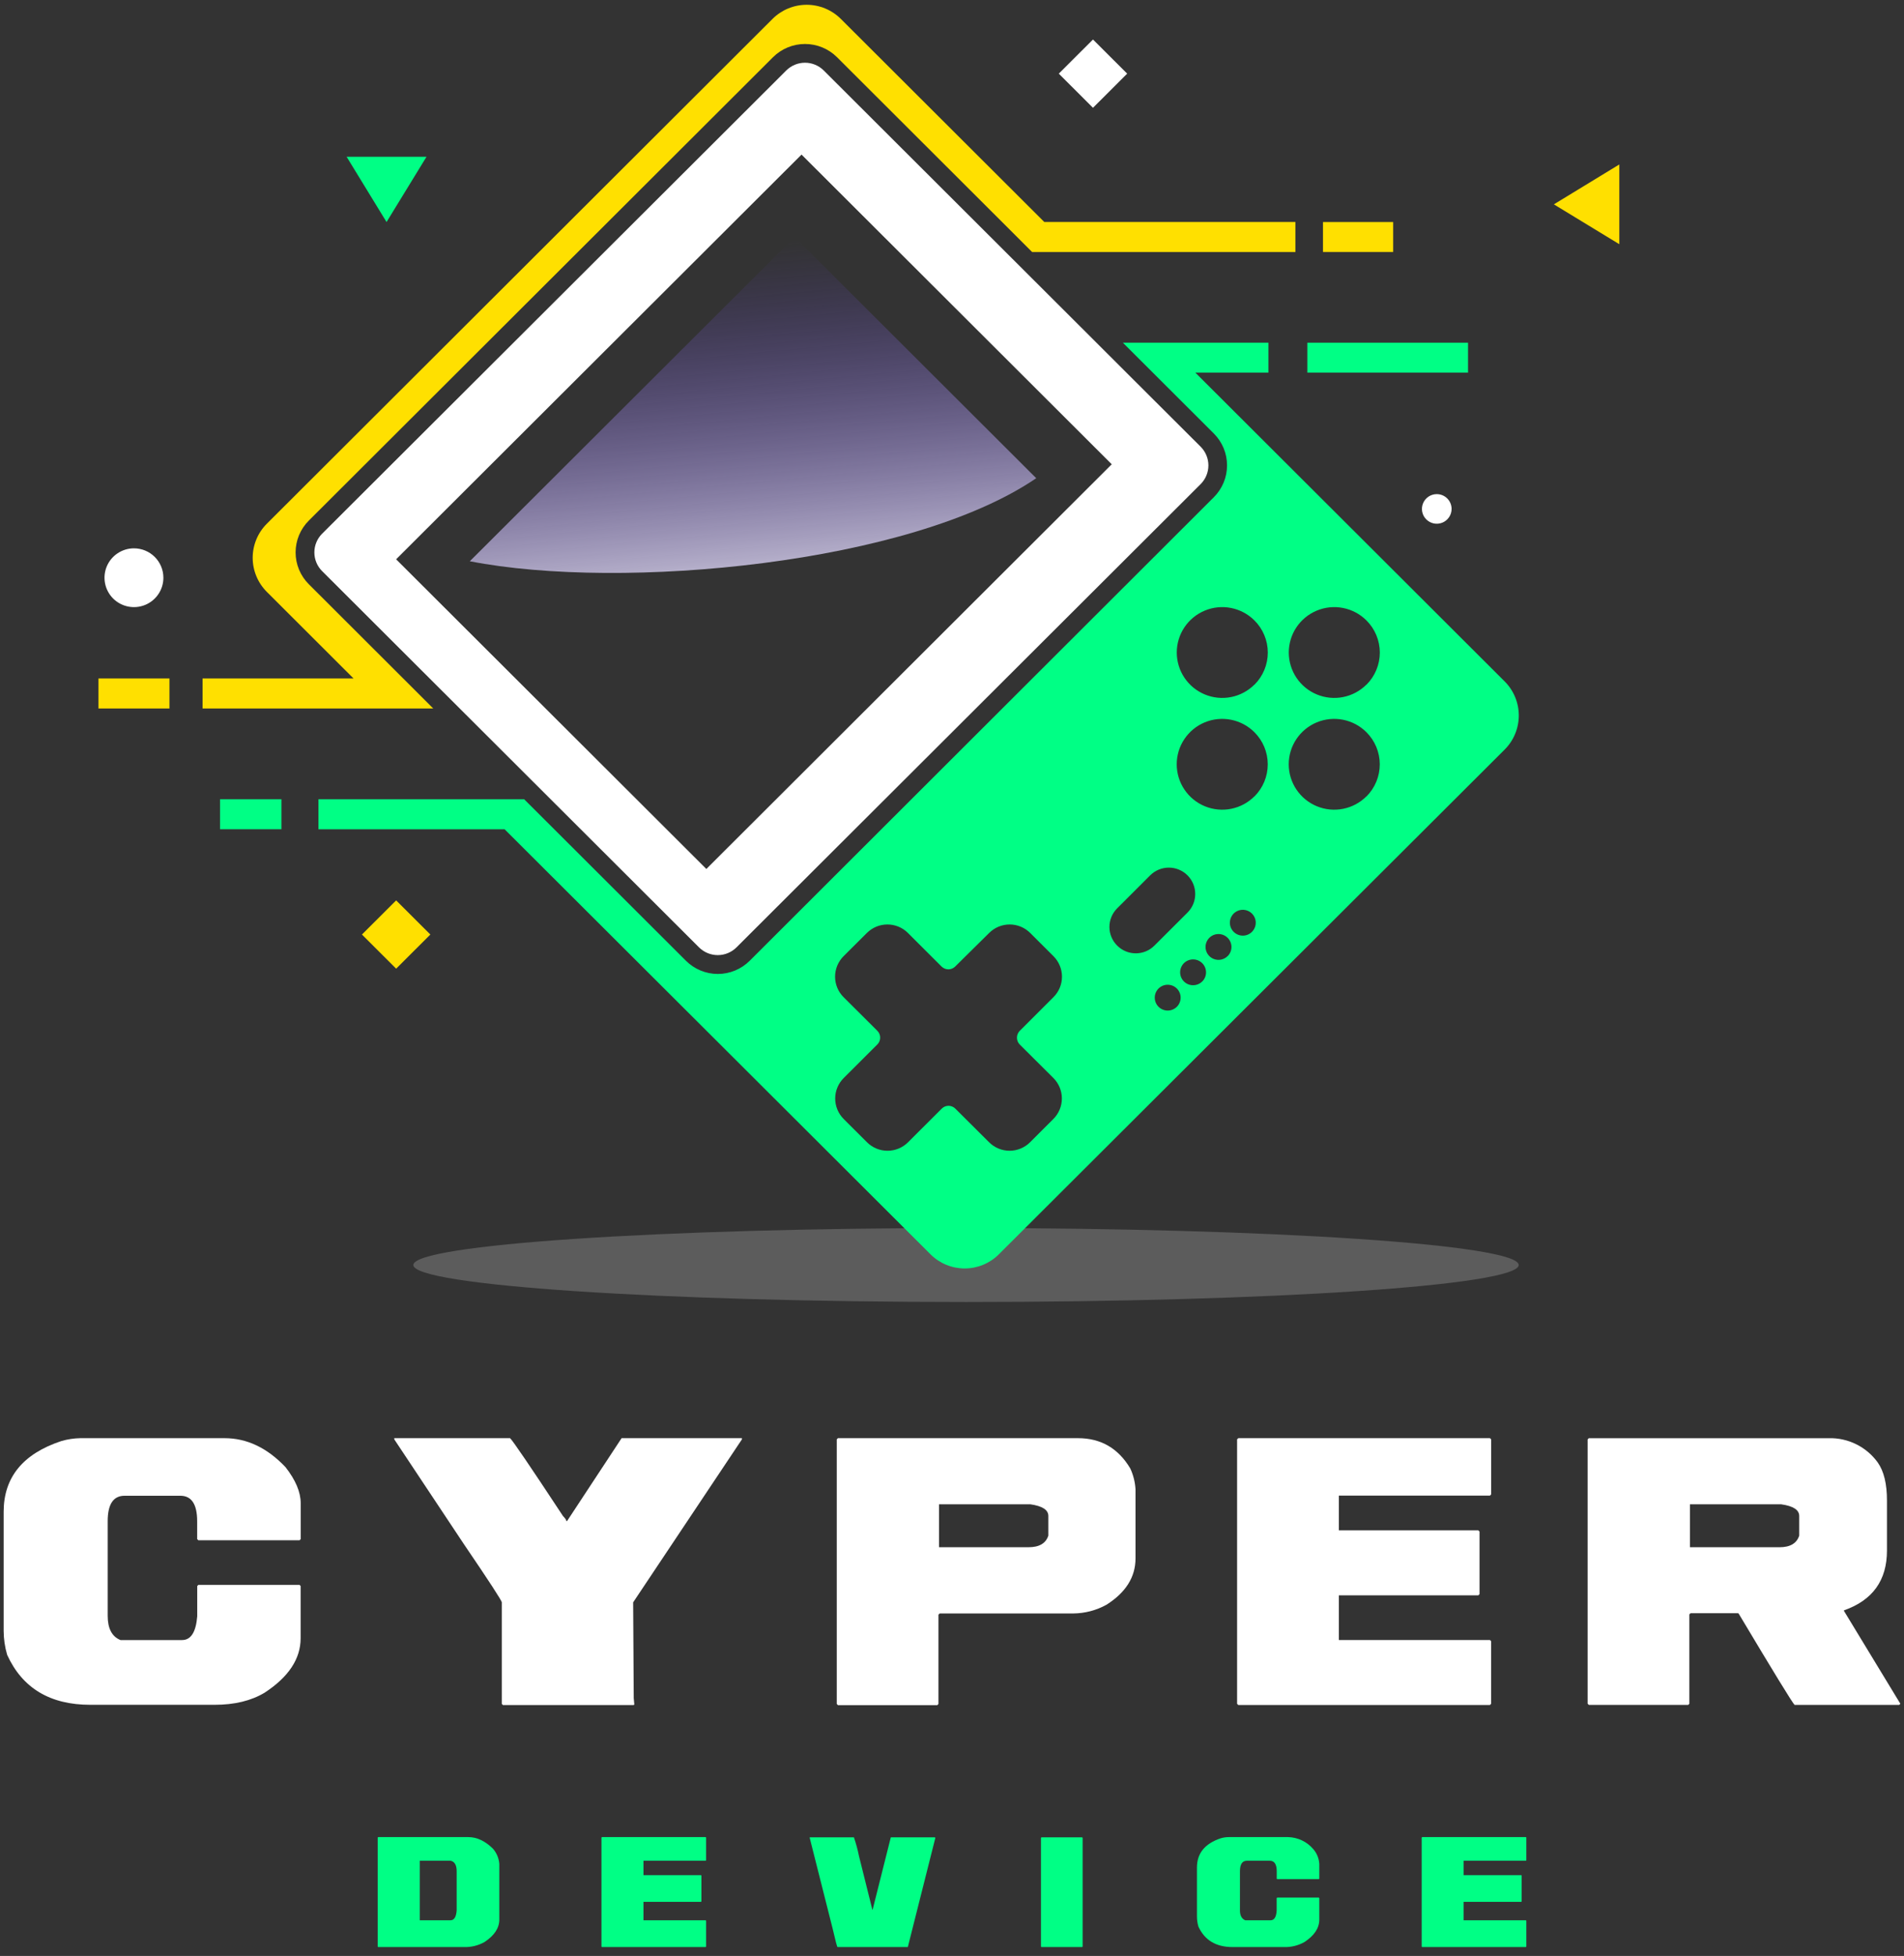
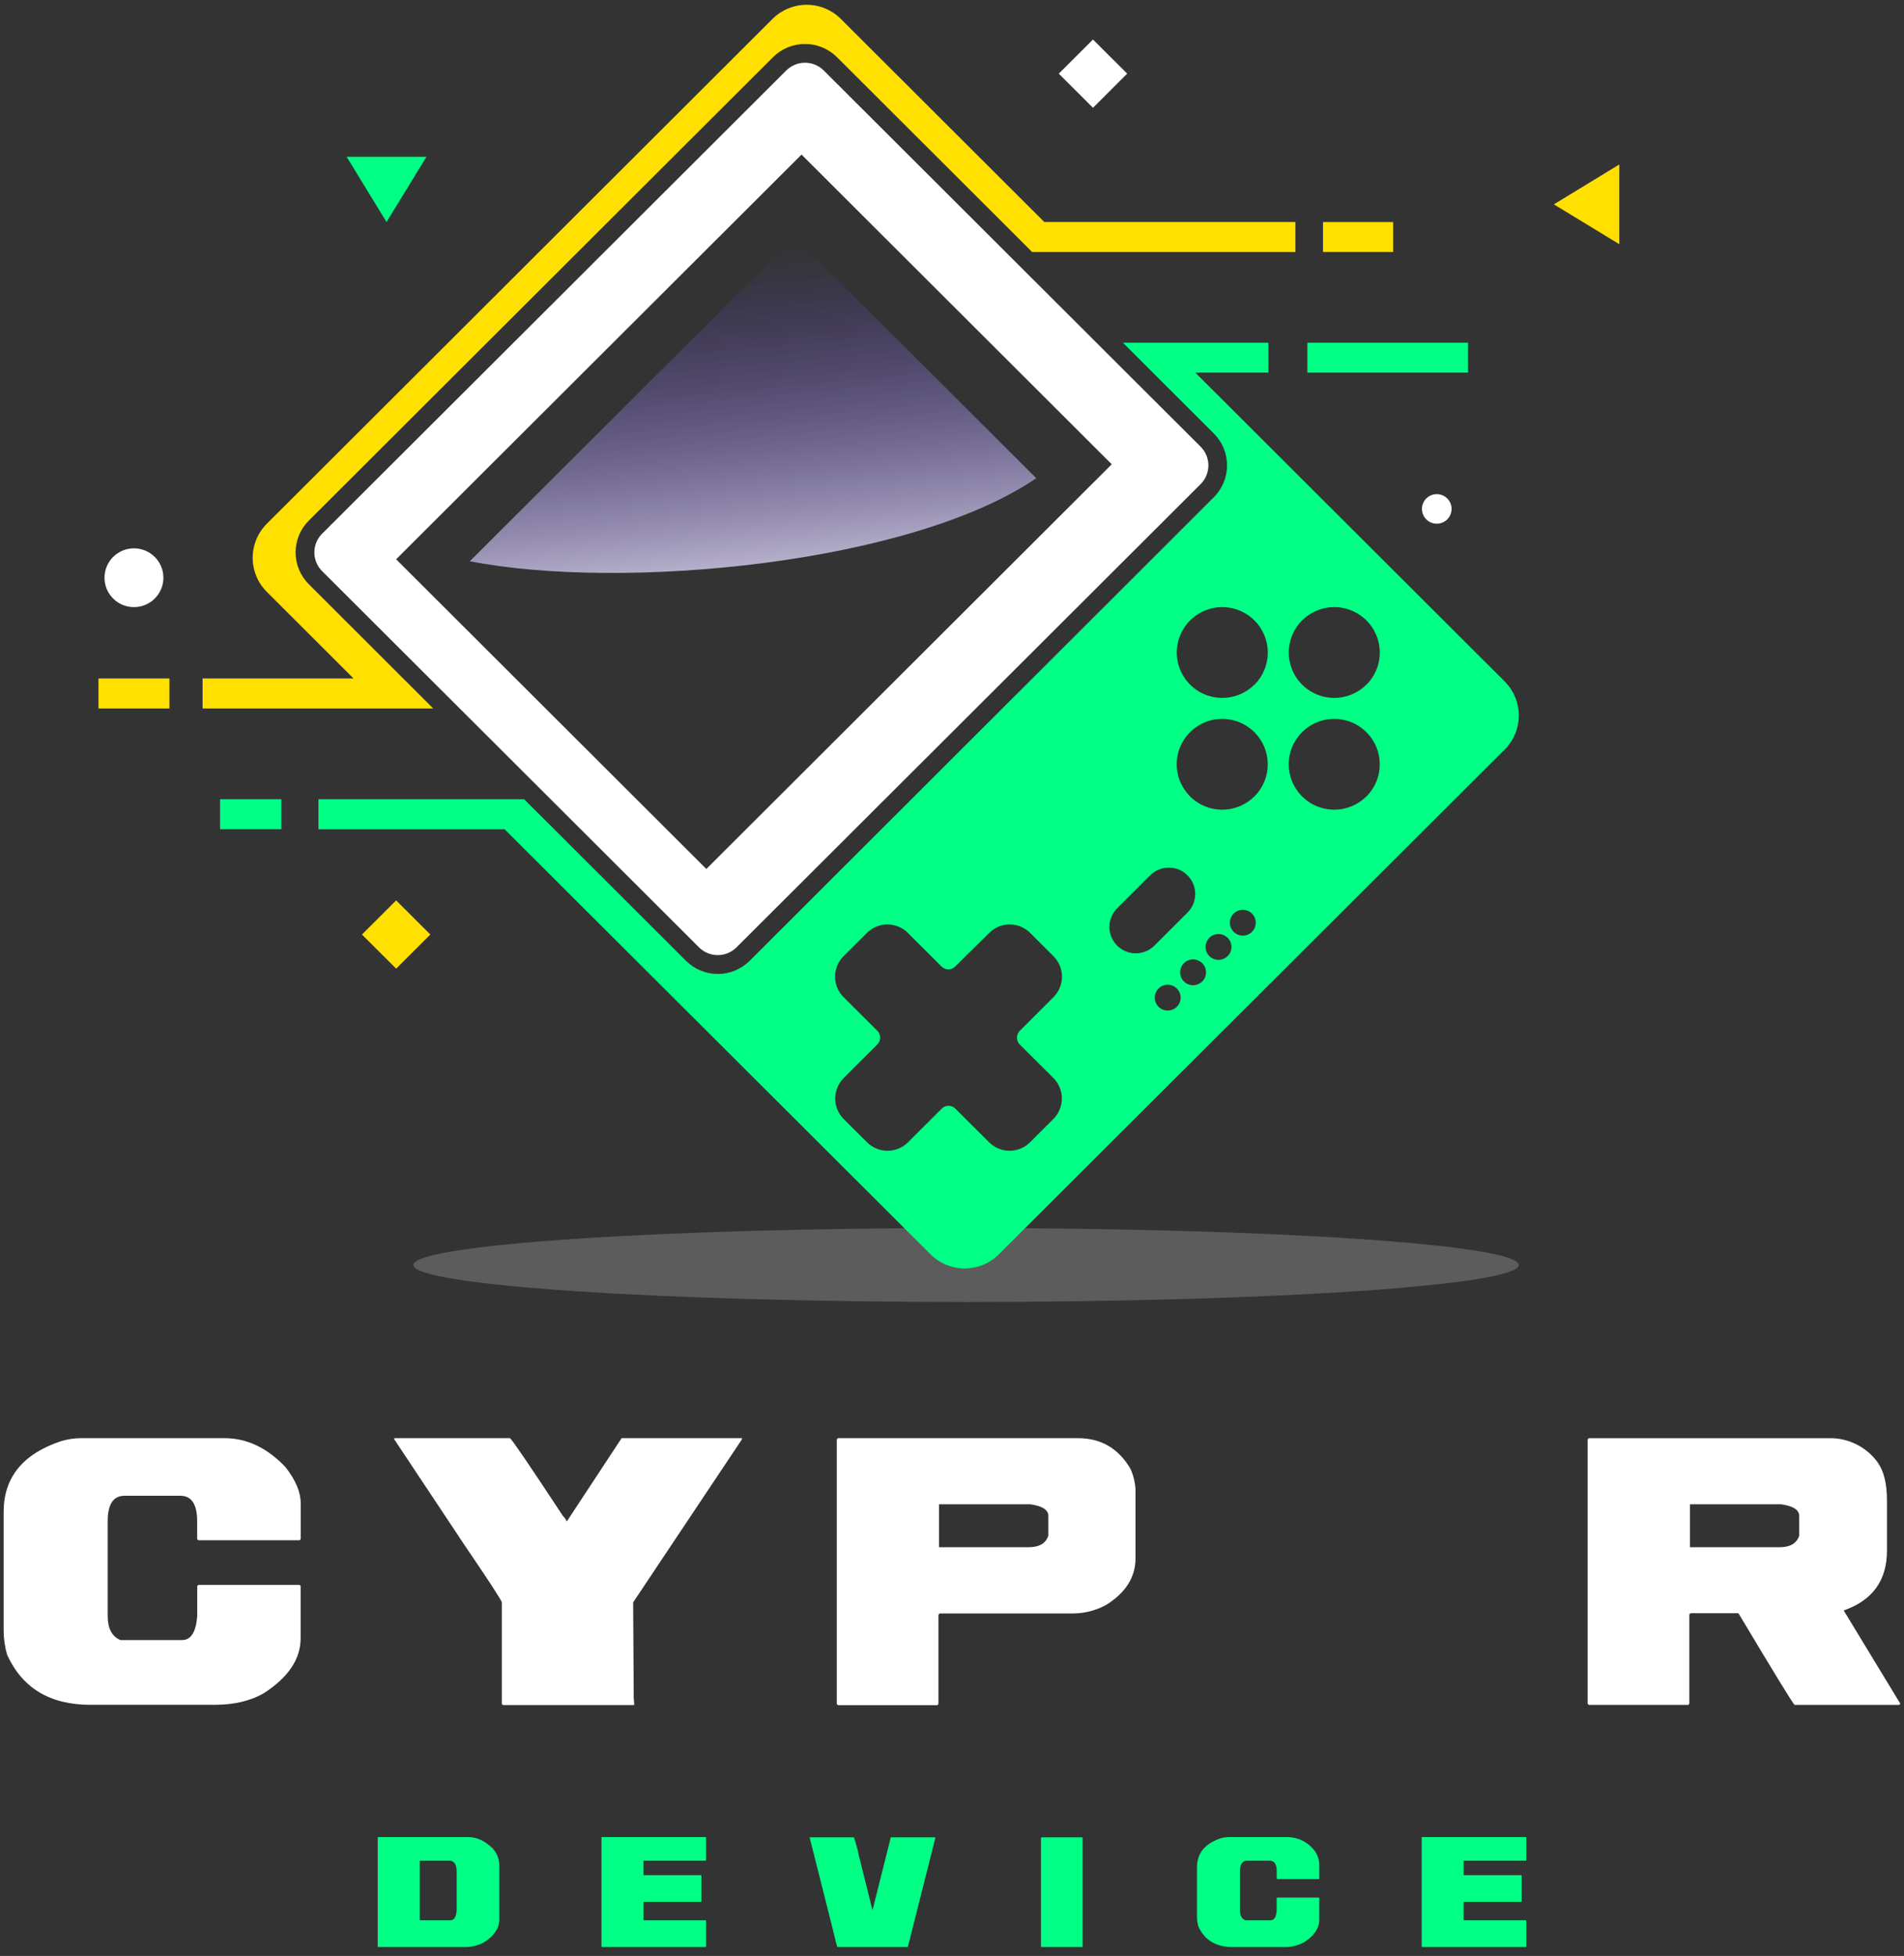
<svg xmlns="http://www.w3.org/2000/svg" width="112" height="115" viewBox="0 0 112 115" fill="none">
  <rect x="0" y="0" width="112" height="115" fill="#333333" stroke="none" />
  <g id="Logo">
    <path id="Vector" d="M4.728 84.556H13.206C14.522 84.556 15.719 85.124 16.796 86.261C17.391 87.022 17.688 87.728 17.688 88.377V90.491L17.62 90.56H11.668L11.598 90.491V89.443C11.598 88.442 11.268 87.942 10.609 87.942H7.327C6.664 87.942 6.334 88.442 6.335 89.443V95.002C6.335 95.748 6.585 96.222 7.086 96.426H10.71C11.229 96.426 11.526 95.96 11.602 95.027V93.248L11.672 93.18H17.617L17.684 93.248V96.318C17.684 97.53 16.978 98.598 15.565 99.521C14.774 99.996 13.793 100.233 12.624 100.233H5.311C2.946 100.233 1.316 99.255 0.422 97.298C0.286 96.838 0.217 96.36 0.215 95.88V88.887C0.215 86.863 1.345 85.476 3.604 84.727C3.969 84.62 4.347 84.563 4.728 84.556Z" fill="white" />
    <path id="Vector_2" d="M23.192 84.556H30.003C30.145 84.674 31.182 86.198 33.113 89.128C33.251 89.274 33.319 89.377 33.319 89.434H33.354L36.565 84.556H43.643V84.625L37.244 94.209L37.278 99.838L37.312 100.213L37.278 100.247H29.585L29.517 100.178V94.209C29.517 94.113 28.777 92.975 27.295 90.797L23.192 84.625V84.556Z" fill="white" />
    <path id="Vector_3" d="M49.29 84.556H63.409C64.754 84.556 65.78 85.149 66.486 86.335C66.666 86.722 66.77 87.138 66.795 87.563V91.623C66.795 92.719 66.225 93.629 65.084 94.351C64.488 94.68 63.818 94.856 63.136 94.862H55.274L55.204 94.931V100.183L55.137 100.252H49.29L49.222 100.183V84.625L49.29 84.556ZM55.238 88.444V90.968H60.504C61.13 90.968 61.519 90.742 61.667 90.286V89.128C61.667 88.772 61.314 88.544 60.607 88.444H55.238Z" fill="white" />
-     <path id="Vector_4" d="M72.842 84.556H87.646L87.714 84.625V87.864L87.646 87.933H78.756V89.977H86.961L87.031 90.044V93.728L86.961 93.796H78.756V96.423H87.644L87.712 96.49V100.174L87.644 100.244H72.84L72.77 100.174V84.625L72.842 84.556Z" fill="white" />
    <path id="Vector_5" d="M93.461 84.557H107.579C108.138 84.544 108.691 84.666 109.191 84.915C109.692 85.162 110.124 85.528 110.451 85.98C110.817 86.493 111 87.243 110.998 88.232V91.165C110.998 92.916 110.155 94.087 108.469 94.679V94.713L111.785 100.17L111.717 100.239H105.563C105.409 100.073 104.315 98.287 102.281 94.882L102.246 94.849H99.444L99.374 94.918V100.17L99.306 100.239H93.461L93.391 100.17V84.626L93.461 84.557ZM99.41 88.445V90.969H104.673C105.301 90.969 105.688 90.743 105.836 90.287V89.129C105.836 88.773 105.483 88.545 104.777 88.445H99.41Z" fill="white" />
    <path id="Vector_6" opacity="0.2" d="M56.824 76.55C74.78 76.55 89.335 75.576 89.335 74.375C89.335 73.174 74.78 72.2 56.824 72.2C38.868 72.2 24.313 73.174 24.313 74.375C24.313 75.576 38.868 76.55 56.824 76.55Z" fill="white" />
    <path id="Vector_7" d="M48.451 4.14C48.159 3.851 47.764 3.688 47.353 3.688C46.941 3.688 46.546 3.851 46.254 4.14L18.944 31.383C18.654 31.674 18.492 32.068 18.492 32.479C18.492 32.889 18.654 33.283 18.944 33.574L25.274 39.89L26.507 41.12L33.654 48.251L41.122 55.703C41.414 55.992 41.809 56.155 42.221 56.155C42.633 56.155 43.028 55.992 43.32 55.703L70.63 28.459C70.919 28.168 71.082 27.774 71.082 27.364C71.082 26.953 70.919 26.56 70.63 26.268L66.262 21.912L64.498 20.15L59.147 14.811L48.451 4.14ZM65.397 27.297L41.752 50.889L41.55 51.091L23.301 32.883L47.149 9.089L65.397 27.297Z" fill="white" />
    <path id="Vector_8" d="M88.508 40.062L70.314 21.909H74.613V20.148H66.051L67.815 21.909L71.4 25.486C71.647 25.733 71.843 26.025 71.977 26.347C72.111 26.668 72.179 27.013 72.179 27.361C72.179 27.71 72.111 28.055 71.977 28.376C71.843 28.698 71.647 28.99 71.4 29.236L44.105 56.483C43.858 56.73 43.565 56.926 43.243 57.06C42.92 57.194 42.575 57.263 42.225 57.263C41.876 57.263 41.53 57.194 41.208 57.06C40.885 56.926 40.593 56.73 40.346 56.483L32.602 48.756L30.832 46.99H18.733V48.756H29.682L54.739 73.75C55.271 74.28 55.993 74.578 56.746 74.578C57.498 74.578 58.22 74.28 58.752 73.75L88.508 44.072C88.772 43.809 88.981 43.496 89.124 43.152C89.267 42.808 89.341 42.439 89.341 42.067C89.341 41.694 89.267 41.326 89.124 40.982C88.981 40.638 88.772 40.325 88.508 40.062ZM59.979 61.406L61.963 63.38C62.122 63.538 62.247 63.726 62.333 63.932C62.419 64.139 62.463 64.361 62.463 64.584C62.463 64.808 62.419 65.03 62.333 65.237C62.247 65.443 62.122 65.631 61.963 65.789L60.595 67.156C60.437 67.315 60.248 67.441 60.041 67.527C59.834 67.613 59.612 67.658 59.387 67.658C59.163 67.658 58.941 67.613 58.733 67.527C58.526 67.441 58.338 67.315 58.18 67.156L56.196 65.182C56.144 65.129 56.082 65.087 56.013 65.058C55.944 65.029 55.87 65.014 55.796 65.014C55.721 65.014 55.647 65.029 55.578 65.058C55.51 65.087 55.447 65.129 55.395 65.182L53.417 67.156C53.259 67.315 53.07 67.441 52.862 67.528C52.655 67.614 52.432 67.658 52.207 67.658C51.982 67.658 51.759 67.614 51.552 67.528C51.344 67.441 51.155 67.315 50.997 67.156L49.632 65.795C49.473 65.636 49.346 65.448 49.26 65.241C49.173 65.034 49.129 64.811 49.129 64.587C49.129 64.363 49.173 64.14 49.26 63.933C49.346 63.726 49.473 63.538 49.632 63.38L51.61 61.406C51.716 61.3 51.775 61.156 51.775 61.006C51.775 60.857 51.716 60.713 51.61 60.607L49.623 58.628C49.464 58.47 49.338 58.282 49.252 58.075C49.166 57.868 49.122 57.647 49.122 57.423C49.122 57.199 49.166 56.977 49.252 56.771C49.338 56.564 49.464 56.376 49.623 56.218L50.993 54.853C51.152 54.695 51.34 54.569 51.547 54.483C51.754 54.398 51.976 54.354 52.201 54.354C52.425 54.354 52.647 54.398 52.854 54.483C53.062 54.569 53.25 54.695 53.408 54.853L55.386 56.827C55.493 56.932 55.637 56.992 55.787 56.992C55.937 56.992 56.081 56.932 56.187 56.827L58.185 54.853C58.344 54.695 58.532 54.569 58.739 54.483C58.946 54.398 59.168 54.354 59.393 54.354C59.617 54.354 59.839 54.398 60.046 54.483C60.253 54.569 60.442 54.695 60.6 54.853L61.968 56.218C62.127 56.376 62.253 56.564 62.339 56.771C62.425 56.978 62.469 57.199 62.469 57.423C62.469 57.647 62.425 57.868 62.339 58.075C62.253 58.282 62.127 58.47 61.968 58.628L59.979 60.614C59.877 60.72 59.82 60.862 59.82 61.01C59.82 61.158 59.877 61.3 59.979 61.406ZM65.716 55.595C65.571 55.452 65.457 55.281 65.378 55.093C65.3 54.905 65.26 54.703 65.26 54.5C65.26 54.296 65.3 54.095 65.378 53.907C65.457 53.719 65.571 53.548 65.716 53.404L67.656 51.466C67.947 51.176 68.342 51.012 68.753 51.011C69.165 51.011 69.56 51.174 69.851 51.464C70.143 51.754 70.307 52.147 70.307 52.558C70.308 52.969 70.145 53.363 69.854 53.654L67.908 55.595C67.764 55.739 67.594 55.854 67.406 55.932C67.217 56.01 67.016 56.05 66.812 56.05C66.608 56.05 66.406 56.01 66.218 55.932C66.03 55.854 65.859 55.739 65.716 55.595ZM69.23 59.19C69.124 59.297 68.988 59.371 68.84 59.401C68.692 59.431 68.538 59.416 68.398 59.359C68.259 59.302 68.139 59.205 68.055 59.08C67.971 58.954 67.926 58.807 67.926 58.656C67.926 58.506 67.971 58.358 68.055 58.233C68.139 58.108 68.259 58.011 68.398 57.953C68.538 57.896 68.692 57.882 68.84 57.912C68.988 57.942 69.124 58.015 69.23 58.122C69.37 58.265 69.449 58.456 69.449 58.656C69.449 58.856 69.37 59.048 69.23 59.19ZM70.723 57.701C70.617 57.808 70.481 57.881 70.333 57.911C70.185 57.941 70.031 57.927 69.891 57.87C69.752 57.812 69.632 57.715 69.548 57.59C69.464 57.465 69.419 57.317 69.419 57.167C69.419 57.016 69.464 56.869 69.548 56.743C69.632 56.618 69.752 56.521 69.891 56.464C70.031 56.407 70.185 56.392 70.333 56.422C70.481 56.452 70.617 56.526 70.723 56.633C70.864 56.776 70.943 56.968 70.943 57.169C70.943 57.369 70.864 57.561 70.723 57.704V57.701ZM72.217 56.209C72.111 56.316 71.975 56.39 71.828 56.42C71.68 56.45 71.526 56.435 71.386 56.378C71.246 56.321 71.127 56.224 71.043 56.099C70.959 55.973 70.914 55.826 70.914 55.675C70.914 55.525 70.959 55.377 71.043 55.252C71.127 55.127 71.246 55.029 71.386 54.972C71.526 54.915 71.68 54.901 71.828 54.931C71.975 54.961 72.111 55.034 72.217 55.141C72.359 55.284 72.439 55.476 72.439 55.677C72.439 55.878 72.359 56.07 72.217 56.213V56.209ZM73.703 54.723C73.636 54.807 73.553 54.876 73.457 54.925C73.362 54.974 73.257 55.003 73.15 55.009C73.043 55.015 72.936 54.998 72.836 54.96C72.736 54.922 72.644 54.863 72.569 54.787C72.493 54.712 72.434 54.621 72.396 54.521C72.357 54.421 72.341 54.314 72.347 54.207C72.353 54.1 72.382 53.996 72.431 53.901C72.48 53.806 72.549 53.722 72.633 53.655C72.779 53.539 72.963 53.481 73.15 53.491C73.337 53.502 73.513 53.581 73.646 53.713C73.778 53.845 73.857 54.021 73.868 54.207C73.878 54.393 73.82 54.577 73.703 54.723ZM73.787 46.823C73.413 47.197 72.936 47.451 72.417 47.554C71.898 47.657 71.36 47.604 70.871 47.402C70.382 47.2 69.964 46.858 69.67 46.419C69.376 45.98 69.219 45.464 69.219 44.936C69.219 44.408 69.376 43.892 69.67 43.453C69.964 43.014 70.382 42.671 70.871 42.469C71.36 42.267 71.898 42.215 72.417 42.318C72.936 42.421 73.413 42.675 73.787 43.048C74.29 43.548 74.573 44.227 74.574 44.934C74.575 45.642 74.295 46.322 73.794 46.823H73.787ZM73.787 40.254C73.412 40.627 72.936 40.881 72.417 40.983C71.898 41.086 71.361 41.032 70.872 40.83C70.384 40.628 69.966 40.286 69.672 39.847C69.379 39.408 69.222 38.892 69.222 38.364C69.222 37.837 69.379 37.321 69.672 36.882C69.966 36.443 70.384 36.101 70.872 35.899C71.361 35.696 71.898 35.643 72.417 35.746C72.936 35.848 73.412 36.102 73.787 36.474C74.037 36.722 74.235 37.016 74.37 37.34C74.506 37.664 74.576 38.012 74.577 38.363C74.577 38.714 74.508 39.062 74.374 39.386C74.24 39.711 74.043 40.006 73.794 40.254H73.787ZM80.376 46.823C80.002 47.197 79.525 47.451 79.006 47.554C78.487 47.657 77.949 47.604 77.46 47.402C76.971 47.2 76.553 46.858 76.259 46.419C75.965 45.98 75.808 45.464 75.808 44.936C75.808 44.408 75.965 43.892 76.259 43.453C76.553 43.014 76.971 42.671 77.46 42.469C77.949 42.267 78.487 42.215 79.006 42.318C79.525 42.421 80.002 42.675 80.376 43.048C80.879 43.548 81.162 44.227 81.163 44.934C81.164 45.642 80.884 46.322 80.383 46.823H80.376ZM80.376 40.254C80.001 40.627 79.525 40.881 79.006 40.983C78.487 41.086 77.95 41.032 77.461 40.83C76.972 40.628 76.555 40.286 76.261 39.847C75.968 39.408 75.811 38.892 75.811 38.364C75.811 37.837 75.968 37.321 76.261 36.882C76.555 36.443 76.972 36.101 77.461 35.899C77.95 35.696 78.487 35.643 79.006 35.746C79.525 35.848 80.001 36.102 80.376 36.474C80.626 36.722 80.824 37.016 80.959 37.34C81.095 37.664 81.165 38.012 81.166 38.363C81.166 38.714 81.097 39.062 80.963 39.386C80.829 39.711 80.632 40.006 80.383 40.254H80.376Z" fill="#00FF85" />
    <path id="Vector_9" d="M25.486 41.656L23.717 39.89L18.17 34.353C17.922 34.108 17.726 33.816 17.591 33.494C17.457 33.172 17.388 32.827 17.388 32.478C17.388 32.13 17.457 31.785 17.591 31.463C17.726 31.142 17.922 30.849 18.17 30.604L45.474 3.36C45.974 2.864 46.649 2.586 47.354 2.586C48.058 2.586 48.734 2.864 49.233 3.36L58.945 13.051L60.714 14.818H76.2V13.051H61.428L49.461 1.112C49.197 0.849 48.884 0.64 48.539 0.497C48.194 0.355 47.825 0.281 47.452 0.281C47.078 0.281 46.709 0.355 46.364 0.497C46.019 0.64 45.706 0.849 45.442 1.112L15.697 30.791C15.433 31.054 15.224 31.366 15.081 31.71C14.938 32.054 14.864 32.423 14.864 32.795C14.864 33.168 14.938 33.536 15.081 33.88C15.224 34.224 15.433 34.537 15.697 34.8L20.797 39.89H11.916V41.656H25.486Z" fill="#FFE000" />
    <path id="Vector_10" d="M9.968 39.89H5.793V41.655H9.968V39.89Z" fill="#FFE000" />
    <path id="Vector_11" d="M16.554 46.989H12.943V48.755H16.554V46.989Z" fill="#00FF85" />
    <path id="Vector_12" d="M86.355 20.149H76.903V21.91H86.355V20.149Z" fill="#00FF85" />
    <path id="Vector_13" d="M81.951 13.055H77.823V14.815H81.951V13.055Z" fill="#FFE000" />
    <path id="Vector_14" d="M60.955 28.116L46.743 13.934L27.636 32.998C36.622 34.754 53.56 33.158 60.955 28.116Z" fill="url(#paint0_linear_328_2811)" />
    <path id="Vector_15" d="M9.611 33.966C9.612 34.307 9.511 34.642 9.32 34.926C9.13 35.211 8.86 35.432 8.544 35.563C8.227 35.694 7.879 35.729 7.543 35.662C7.207 35.596 6.898 35.431 6.655 35.19C6.413 34.948 6.248 34.64 6.181 34.305C6.114 33.97 6.148 33.622 6.279 33.306C6.41 32.991 6.632 32.721 6.917 32.531C7.202 32.341 7.537 32.239 7.879 32.239C8.339 32.239 8.779 32.421 9.104 32.745C9.428 33.069 9.611 33.508 9.611 33.966Z" fill="white" />
    <path id="Vector_16" d="M66.305 4.33L64.293 2.323L62.282 4.33L64.293 6.338L66.305 4.33Z" fill="white" />
    <path id="Vector_17" d="M25.315 54.945L23.303 52.938L21.291 54.945L23.303 56.952L25.315 54.945Z" fill="#FFE000" />
    <path id="Vector_18" d="M85.388 29.922C85.388 30.094 85.337 30.262 85.241 30.405C85.145 30.549 85.009 30.66 84.85 30.726C84.69 30.792 84.515 30.809 84.346 30.776C84.177 30.742 84.021 30.659 83.899 30.537C83.777 30.416 83.694 30.261 83.66 30.092C83.627 29.923 83.644 29.748 83.71 29.589C83.776 29.43 83.888 29.294 84.031 29.198C84.175 29.103 84.343 29.052 84.516 29.052C84.747 29.052 84.969 29.143 85.133 29.307C85.296 29.47 85.388 29.691 85.388 29.922Z" fill="white" />
    <path id="Vector_19" d="M22.738 13.055L25.089 9.216H20.389L22.738 13.055Z" fill="#00FF85" />
    <path id="Vector_20" d="M91.404 12.015L95.254 14.358V9.669L91.404 12.015Z" fill="#FFE000" />
    <path id="Vector_21" d="M22.245 108.011H27.554C28.051 108.011 28.531 108.237 28.991 108.685C29.212 108.937 29.345 109.253 29.371 109.586V112.86C29.371 113.359 29.081 113.799 28.499 114.181C28.13 114.389 27.71 114.491 27.286 114.476H22.245L22.217 114.448V108.041L22.245 108.011ZM24.694 109.402V112.901H26.498C26.714 112.901 26.837 112.706 26.863 112.312V110.02C26.863 109.664 26.747 109.452 26.507 109.402H24.694Z" fill="#00FF85" />
    <path id="Vector_22" d="M35.409 108.011H41.508L41.536 108.039V109.376L41.508 109.402H37.851V110.246H41.231L41.26 110.274V111.793L41.231 111.819H37.851V112.901H41.508L41.536 112.93V114.448L41.508 114.476H35.409L35.38 114.448V108.041L35.409 108.011Z" fill="#00FF85" />
    <path id="Vector_23" d="M47.626 108.04L47.64 108.025H50.231C50.354 108.385 50.453 108.751 50.528 109.123L51.316 112.284H51.33L52.4 108.025H54.992L55.021 108.054L53.401 114.477H49.267C49.242 114.477 49.147 114.121 48.983 113.409L47.626 108.04Z" fill="#00FF85" />
    <path id="Vector_24" d="M61.262 108.025H63.657L63.684 108.054V114.448L63.657 114.477H61.262L61.233 114.448V108.054L61.262 108.025Z" fill="#00FF85" />
    <path id="Vector_25" d="M72.276 108.011H75.769C76.051 108.017 76.329 108.083 76.584 108.204C76.84 108.325 77.066 108.499 77.249 108.714C77.461 108.957 77.587 109.264 77.606 109.586V110.458L77.577 110.484H75.13L75.102 110.458V110.02C75.102 109.609 74.966 109.402 74.695 109.402H73.346C73.075 109.402 72.938 109.609 72.938 110.02V112.312C72.938 112.618 73.041 112.814 73.248 112.901H74.741C74.955 112.901 75.077 112.709 75.098 112.326V111.595L75.127 111.567H77.577L77.606 111.595V112.86C77.606 113.359 77.315 113.799 76.732 114.181C76.363 114.389 75.944 114.491 75.521 114.476H72.506C71.532 114.476 70.861 114.074 70.493 113.268C70.437 113.076 70.409 112.877 70.409 112.677V109.796C70.409 108.965 70.874 108.394 71.803 108.082C71.957 108.036 72.116 108.012 72.276 108.011Z" fill="#00FF85" />
    <path id="Vector_26" d="M83.656 108.011H89.757L89.785 108.039V109.376L89.757 109.402H86.093V110.246H89.482L89.51 110.274V111.793L89.482 111.819H86.093V112.901H89.757L89.785 112.93V114.448L89.757 114.476H83.656L83.628 114.448V108.041L83.656 108.011Z" fill="#00FF85" />
  </g>
  <defs>
    <linearGradient id="paint0_linear_328_2811" x1="42.763" y1="14.48" x2="45.041" y2="38.483" gradientUnits="userSpaceOnUse">
      <stop stop-color="#5835D3" stop-opacity="0" />
      <stop offset="1" stop-color="white" />
    </linearGradient>
  </defs>
</svg>